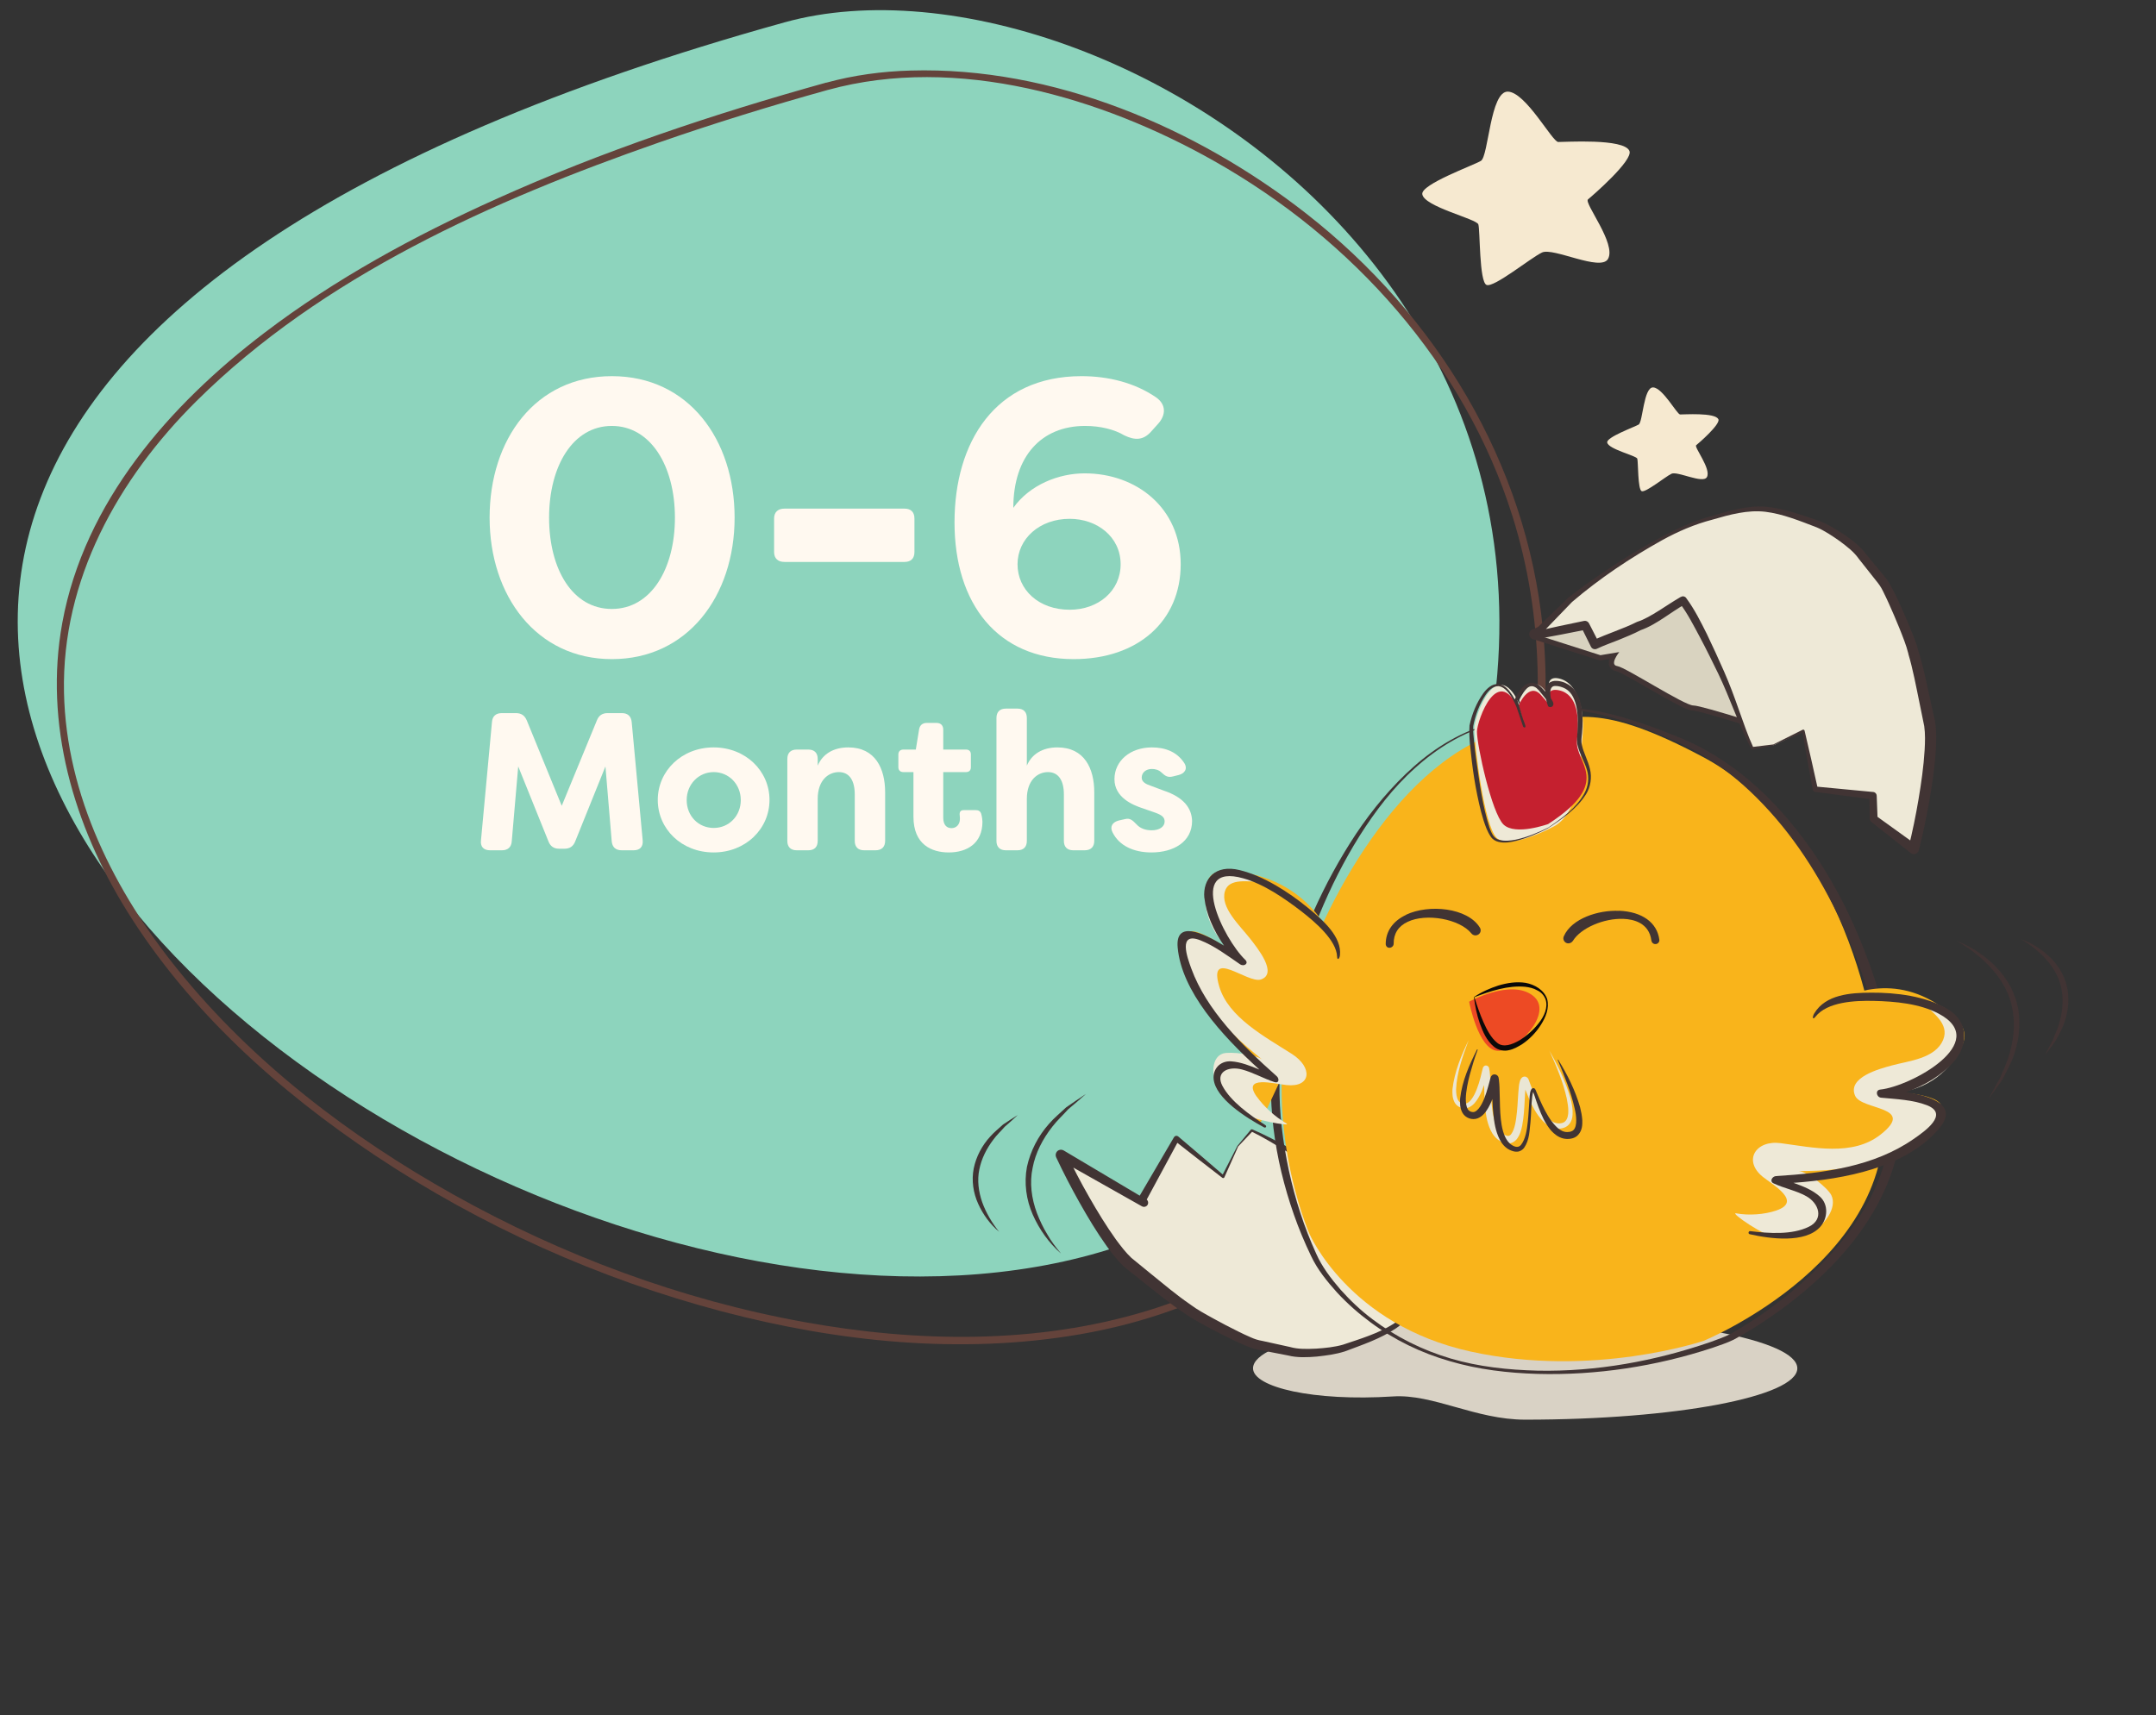
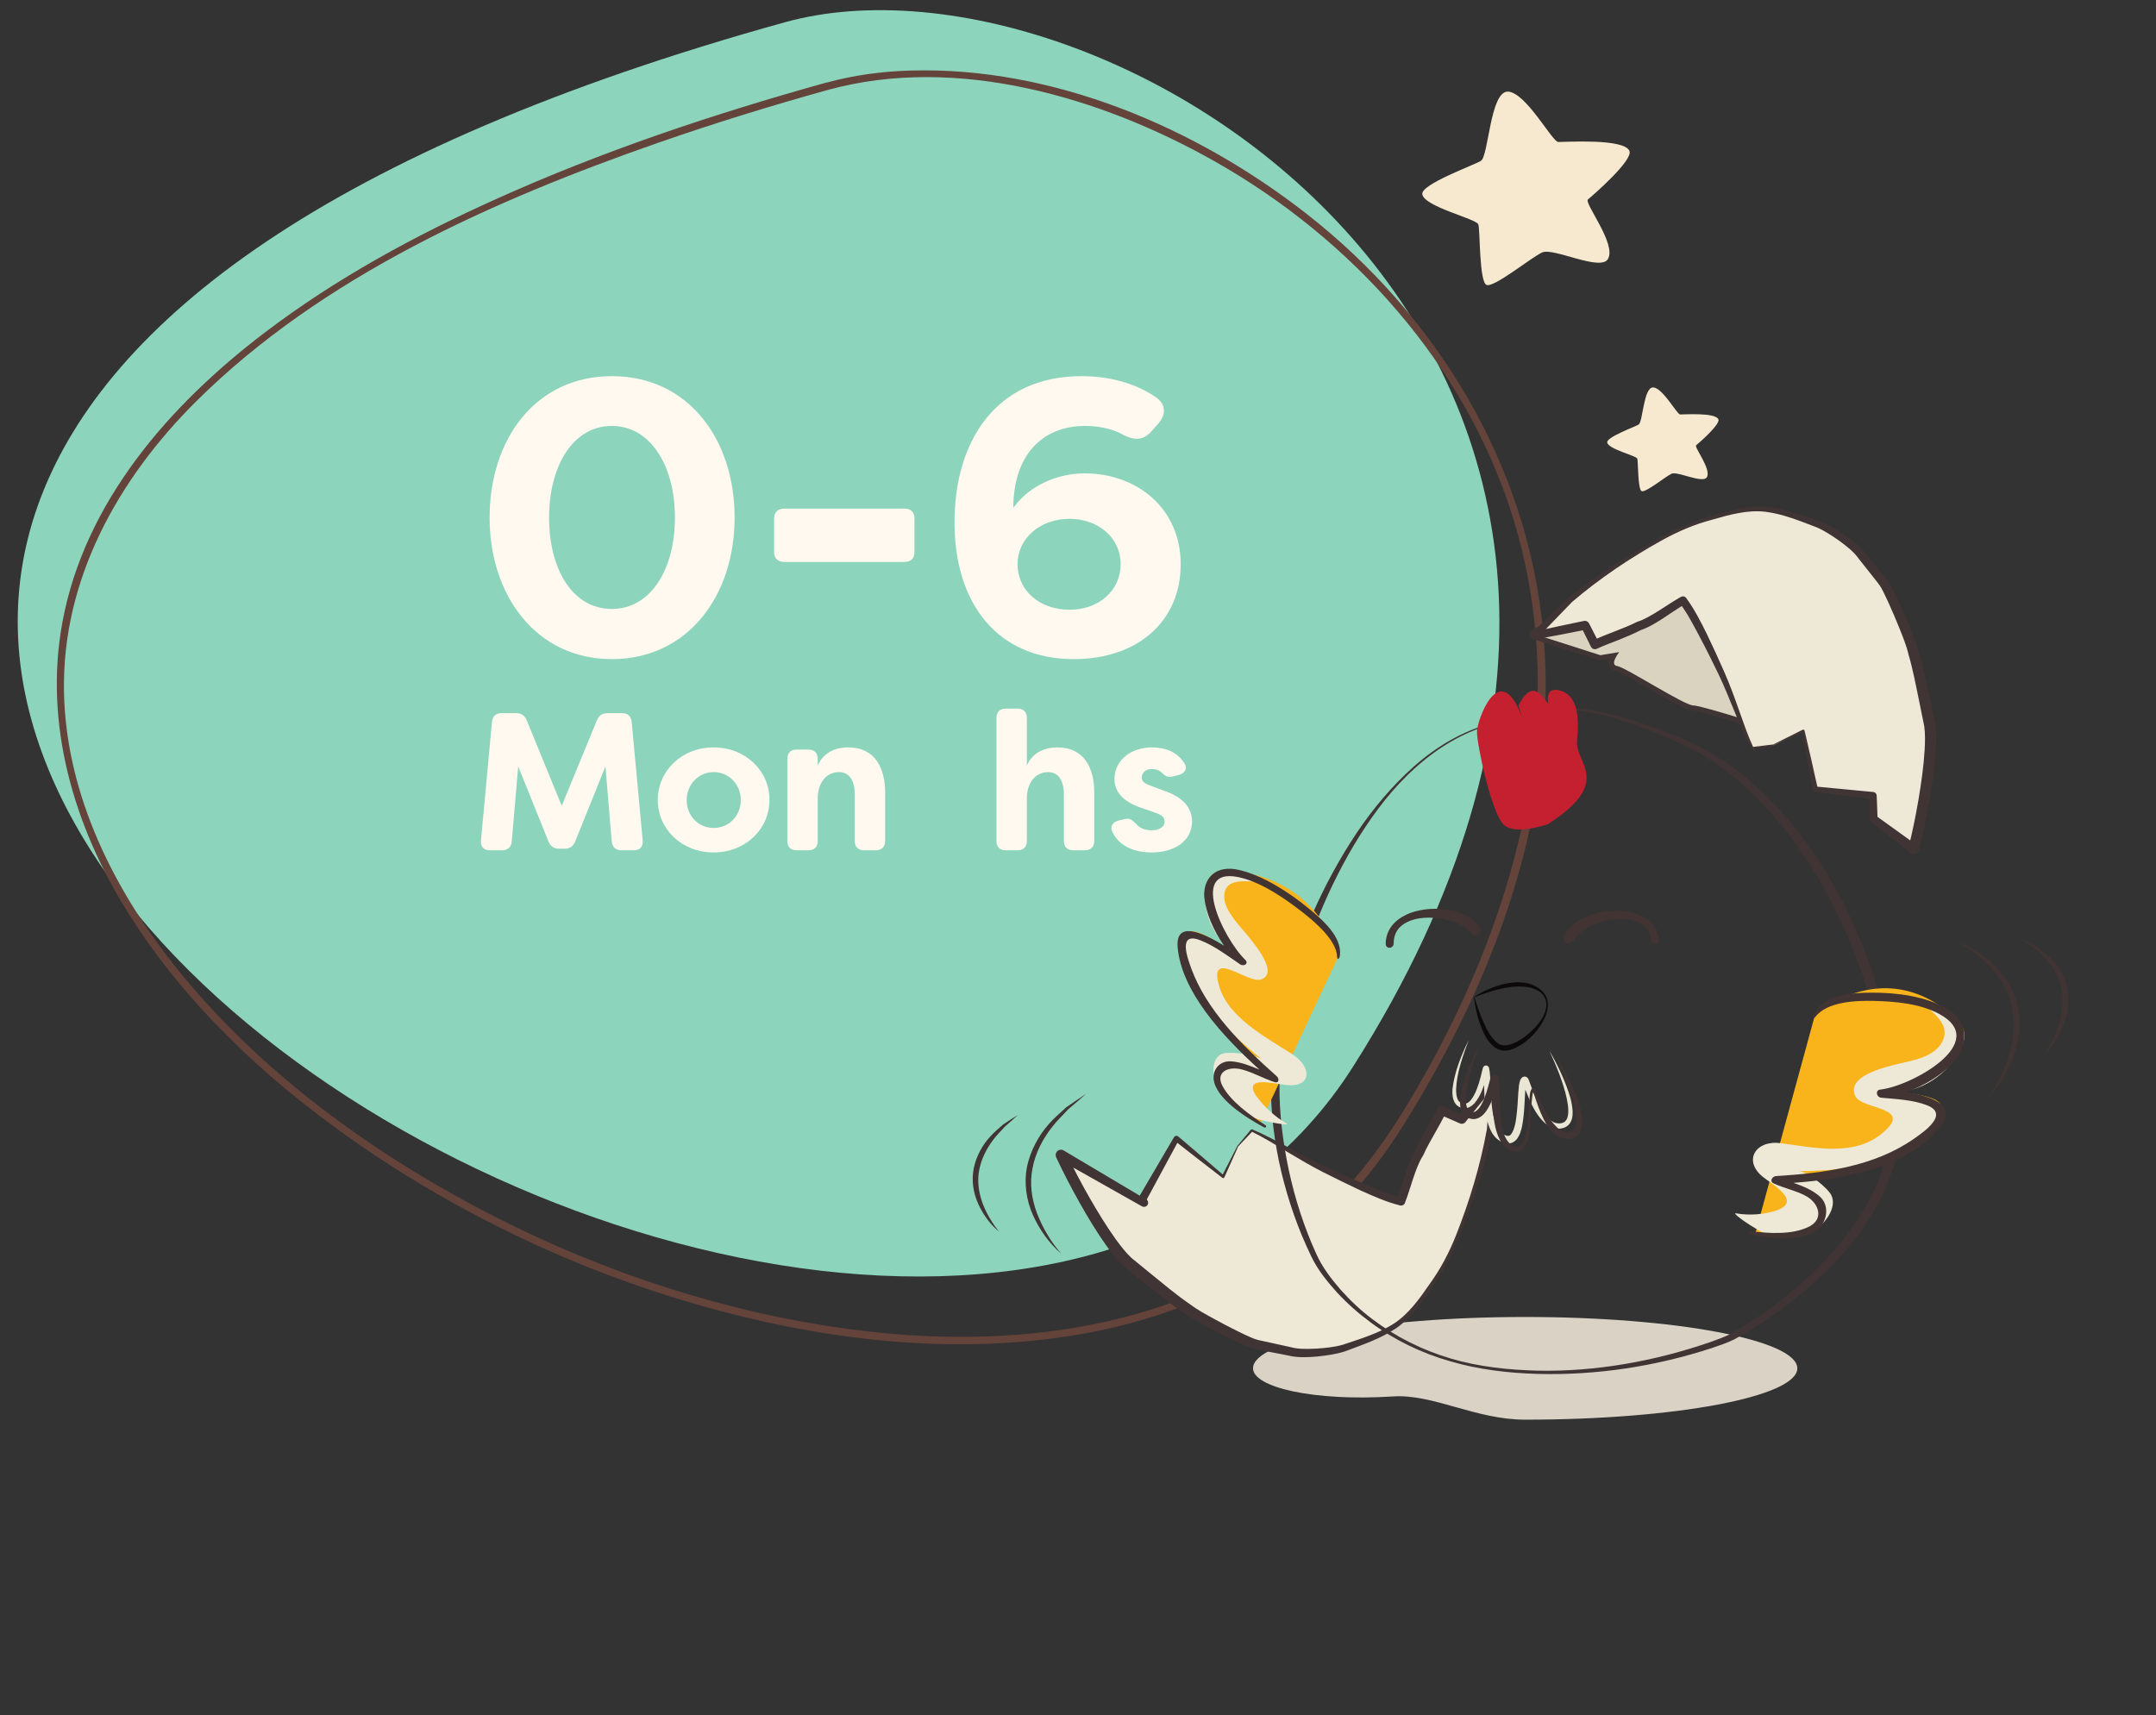
<svg xmlns="http://www.w3.org/2000/svg" id="Layer_26" data-name="Layer 26" viewBox="0 0 220 175.03">
  <rect x="0" y="0" width="220" height="175.03" fill="#333333" stroke="none" />
  <defs>
    <style> .months_0-6-1 { fill: #d9d2c5; } .months_0-6-1, .months_0-6-2, .months_0-6-3, .months_0-6-4 { fill-rule: evenodd; } .months_0-6-1, .months_0-6-2, .months_0-6-3, .months_0-6-5, .months_0-6-6, .months_0-6-7, .months_0-6-8, .months_0-6-9, .months_0-6-10, .months_0-6-11, .months_0-6-12, .months_0-6-13, .months_0-6-14, .months_0-6-15, .months_0-6-16 { stroke-width: 0px; } .months_0-6-2 { fill: #d9d3c0; } .months_0-6-3, .months_0-6-16 { fill: #eee9d7; } .months_0-6-4 { fill: none; stroke: #413434; stroke-linecap: round; stroke-linejoin: round; stroke-width: 1.06px; } .months_0-6-5 { fill: #f6e9d0; } .months_0-6-6 { fill: #f9b41b; } .months_0-6-7 { fill: #64433b; } .months_0-6-8 { fill: #413433; } .months_0-6-9 { fill: #413434; } .months_0-6-10 { fill: #0b0909; } .months_0-6-11 { fill: #c5202f; } .months_0-6-12 { fill: #8dd4bd; } .months_0-6-13 { fill: #ed4a24; } .months_0-6-14 { fill: #fff9f0; } .months_0-6-15 { fill: #eae6d4; } </style>
  </defs>
  <g>
    <path class="months_0-6-12" d="M80.06,2.28c-186.28,51.7,12.58,178.18,58.02,106.56C183.54,37.23,113.75-7.08,80.06,2.28Z" />
    <path class="months_0-6-7" d="M84.31,8.43c-11.49,3.2-22.84,6.99-33.72,11.9-8.29,3.73-16.36,8.12-23.61,13.64-9.69,7.37-18.36,17.26-20.62,29.58-1.89,10.33,1.16,20.71,6.63,29.48,6.31,10.13,15.46,18.35,25.33,24.92,10.79,7.18,22.85,12.6,35.38,15.9,11.82,3.11,24.37,4.42,36.48,2.33,11.05-1.9,21.53-6.96,28.87-15.6,2.52-2.97,4.56-6.28,6.5-9.65,3.08-5.35,5.75-10.95,7.81-16.77,3.4-9.6,5.08-19.87,4.07-30.04-1.68-16.87-10.86-31.94-24.11-42.3-11.28-8.82-25.88-15.04-40.4-14.62-2.9.08-5.81.47-8.61,1.24-.47.13-.27.86.2.73,13.16-3.61,27.9.77,39.41,7.28,14.05,7.94,25.54,20.69,30.41,36.22,6.42,20.48.14,41.98-10.58,59.82-3.25,5.42-7.08,10.27-12.18,14.07-4.37,3.26-9.34,5.64-14.55,7.23-11.29,3.43-23.48,3.22-35,1.13-12.53-2.27-24.68-6.8-35.78-13.02-10.53-5.9-20.39-13.42-28.02-22.84-6.51-8.04-11.47-17.86-11.69-28.39-.24-11.5,5.52-21.8,13.51-29.73,12.85-12.75,30.3-20.5,47.15-26.38,5.71-1.99,11.49-3.77,17.31-5.39.47-.13.27-.87-.2-.73Z" />
  </g>
  <g>
    <path class="months_0-6-5" d="M166.27,15.41c.39.96-3.79,4.58-4.23,4.94s2.93,4.53,2.04,6.08c-.76,1.31-5.58-1.2-6.73-.66s-4.9,3.61-5.66,3.31c-.76-.3-.65-5.61-.84-6.18s-5.57-1.81-5.72-3.09c-.12-1.01,5.19-2.92,5.98-3.39s.94-7.13,2.76-7.07c1.83.07,4.52,5.12,5.13,5.14s6.74-.4,7.27.92Z" />
    <path class="months_0-6-5" d="M175.35,42.79c.21.52-2.03,2.46-2.27,2.65s1.57,2.43,1.09,3.26c-.41.7-3-.64-3.61-.35s-2.63,1.94-3.04,1.78-.35-3.01-.45-3.32-2.99-.97-3.07-1.66c-.06-.54,2.78-1.57,3.21-1.82s.5-3.83,1.48-3.79c.98.04,2.43,2.75,2.75,2.76s3.61-.22,3.9.49Z" />
  </g>
  <g>
    <g>
      <path class="months_0-6-14" d="M49.96,52.83c0-8,4.68-14.44,12.48-14.44s12.52,6.44,12.52,14.44-4.8,14.44-12.52,14.44-12.48-6.48-12.48-14.44ZM68.87,52.83c0-5.28-2.48-9.36-6.44-9.36s-6.4,4.08-6.4,9.36,2.4,9.32,6.4,9.32,6.44-4.08,6.44-9.32Z" />
      <path class="months_0-6-14" d="M78.99,56.35v-3.44c0-.64.4-1,1.04-1h12.28c.64,0,1,.36,1,1v3.44c0,.64-.36,1-1,1h-12.28c-.64,0-1.04-.36-1.04-1Z" />
      <path class="months_0-6-14" d="M97.4,53.31c0-8.16,4.12-14.92,12.96-14.92,2.76,0,5.44.68,7.6,2.16,1.04.72,1.04,1.8.2,2.72l-.72.8c-.8.88-1.64.88-2.72.36-1-.6-2.44-.96-4-.96-4.44,0-7.32,3.08-7.32,8.36,1.68-2.36,4.64-3.52,7.28-3.52,5.28,0,9.8,3.52,9.8,9.28s-4.32,9.68-10.92,9.68c-7.72,0-12.16-5.6-12.16-13.96ZM114.35,57.59c0-2.8-2.4-4.64-5.2-4.64-3.08,0-5.32,2.04-5.32,4.64s2.16,4.64,5.32,4.64c2.92,0,5.2-1.92,5.2-4.64Z" />
    </g>
    <g>
      <path class="months_0-6-14" d="M49.08,85.76l1.12-12.06c.04-.6.4-.92,1-.92h1.44c.56,0,.9.24,1.12.76l3.56,8.7,3.58-8.7c.2-.52.56-.76,1.1-.76h1.46c.6,0,.94.32,1,.92l1.12,12.06c.06.66-.28,1.02-.92,1.02h-1.22c-.62,0-.96-.32-1.02-.92l-.64-7.64-3.08,7.64c-.2.52-.56.76-1.1.76h-.54c-.54,0-.9-.24-1.1-.76l-3.08-7.64-.66,7.64c-.04.6-.4.92-1,.92h-1.22c-.64,0-1-.36-.92-1.02Z" />
      <path class="months_0-6-14" d="M67.12,81.64c0-2.96,2.44-5.36,5.7-5.36s5.7,2.4,5.7,5.36-2.44,5.36-5.7,5.36-5.7-2.38-5.7-5.36ZM75.59,81.66c0-1.62-1.22-2.86-2.76-2.86s-2.76,1.24-2.76,2.86,1.2,2.84,2.76,2.84,2.76-1.24,2.76-2.84Z" />
      <path class="months_0-6-14" d="M80.34,85.82v-8.36c0-.62.34-.96.96-.96h1.18c.62,0,.96.34.96.96v.68c.5-1.18,1.6-1.86,3.12-1.86,2.76,0,3.76,2.16,3.76,4.58v4.96c0,.62-.36.96-.98.96h-1.16c-.62,0-.96-.34-.96-.96v-4.74c0-1.44-.56-2.28-1.62-2.28s-2.16.82-2.16,2.74v4.28c0,.62-.34.96-.96.96h-1.18c-.62,0-.96-.34-.96-.96Z" />
-       <path class="months_0-6-14" d="M93.21,83.36v-4.56h-1.02c-.32,0-.52-.18-.52-.5v-1.3c0-.32.2-.5.52-.5h1.26l.34-2.08c.08-.42.36-.64.78-.64h.98c.46,0,.7.26.7.7v2.02h2.32c.32,0,.5.18.5.5v1.3c0,.32-.18.5-.5.5h-2.32v4.66c0,.76.38,1.06.84,1.06.52,0,.86-.4.86-.94,0-.1,0-.22-.02-.36-.04-.36.08-.54.42-.54h1.22c.26,0,.48.1.56.4.08.3.12.62.12.78,0,2.22-1.58,3.14-3.44,3.14-1.74,0-3.6-.8-3.6-3.64Z" />
      <path class="months_0-6-14" d="M101.68,85.82v-12.54c0-.62.34-.96.96-.96h1.18c.62,0,.96.34.96.96v4.86c.5-1.18,1.6-1.86,3.12-1.86,2.76,0,3.76,2.16,3.76,4.58v4.96c0,.62-.36.96-.98.96h-1.16c-.62,0-.96-.34-.96-.96v-4.74c0-1.44-.56-2.28-1.62-2.28s-2.16.82-2.16,2.74v4.28c0,.62-.34.96-.96.96h-1.18c-.62,0-.96-.34-.96-.96Z" />
      <path class="months_0-6-14" d="M113.52,84.94c-.3-.6.02-1.04.64-1.2l.62-.14c.54-.14.78.12,1.2.54.36.4.9.6,1.54.6.78,0,1.32-.36,1.32-.9,0-.44-.3-.66-.96-.9l-1.26-.44c-1.06-.34-2.9-1.12-2.9-2.98s1.6-3.24,3.82-3.24c1.32,0,2.52.42,3.28,1.56.4.58.1,1.1-.56,1.26l-.56.14c-.52.14-.8-.04-1.16-.38-.28-.28-.64-.38-1-.38-.64,0-1.04.4-1.04.88,0,.44.4.66.94.84l1.28.48c2.12.7,2.88,1.84,2.92,3.1,0,2.16-1.92,3.22-4.14,3.22-1.82,0-3.3-.68-3.98-2.06Z" />
    </g>
  </g>
  <path class="months_0-6-1" d="M183.4,139.65c0-2.89-12.43-5.24-27.77-5.24s-27.77,2.35-27.77,5.24c0,1.93,6.16,3.39,14.28,2.87,4.11-.27,8.41,2.37,13.49,2.37,15.34,0,27.77-2.35,27.77-5.24Z" />
  <g>
    <g>
      <g>
        <path class="months_0-6-3" d="M126.29,117.01l1.45-1.63c2.04.91,4.74,2.68,7.27,3.93,1.77.85,6.08,2.95,7.95,3.34.6-1.57,1.04-3.65,1.86-4.93.56-1.33,1.79-3.25,2.3-4.35l2.04.91,3.37-4.13-.52,5.21-.14.69c-.87,4.17-3.16,11.18-5.17,14.15-3.25,4.88-3.92,5.47-9.63,7.42-.9.3-3.76.67-5.1.39l-3.74-.78c-1.07-.22-6.35-3.01-7.05-3.64-1.24-.74-5.26-4.23-5.52-4.29l-6.6-9.83-.78-1.61,8.46,4.9-.22-.29,3.53-6.27,4.77,3.89,1.48-3.08Z" />
        <path class="months_0-6-9" d="M126.24,116.98l1.4-1.69s.09-.05.14-.03h0c2.61,1.13,5,2.66,7.53,3.84,1.28.59,2.56,1.17,3.85,1.72,1.28.53,2.6,1.11,3.88,1.41l-.49.27c.3-.8.53-1.64.8-2.49.28-.85.56-1.71,1.07-2.54l-.04.07c.33-.8.74-1.52,1.13-2.25.4-.72.83-1.43,1.17-2.13h0c.11-.24.38-.34.61-.23l2.04.92-.54.13c1.13-1.38,2.26-2.74,3.42-4.09h.01c.14-.18.39-.2.56-.06.1.09.15.22.14.35l-.62,5.2h0s0,.03,0,.03c-.4,1.85-.93,3.68-1.5,5.48-.57,1.81-1.2,3.59-1.93,5.34-.71,1.75-1.56,3.49-2.66,5.02-1.06,1.55-2.13,3.19-3.75,4.31-1.62,1.09-3.45,1.69-5.22,2.36-.97.31-1.9.42-2.87.53-.94.08-1.98.13-2.93-.11l-2.78-.54c-.43-.07-1.02-.22-1.44-.42-.45-.18-.88-.38-1.32-.59-.86-.41-1.71-.84-2.55-1.29l-1.25-.69c-.42-.25-.81-.45-1.28-.82l.08.06c-1.53-1-2.82-2.09-4.19-3.16l-1.01-.81-.48-.38c-.18-.15-.4-.3-.56-.46-.68-.64-1.21-1.35-1.73-2.06-1.02-1.43-1.92-2.93-2.77-4.44-.85-1.51-1.66-3.07-2.39-4.63h0c-.12-.28,0-.6.26-.72.17-.08.35-.06.5.02l8.41,5-.55.62-.22-.29h0c-.1-.15-.1-.32-.02-.46l3.64-6.21h0c.08-.15.26-.19.4-.11l.04.03c1.57,1.32,3.12,2.66,4.68,4l-.23.05,1.56-3.04ZM126.33,117.04l-1.39,3.11c-.03.07-.12.11-.19.07l-.03-.02h0c-1.63-1.26-3.25-2.51-4.86-3.78l.44-.08-3.42,6.33-.03-.46.22.28c.14.18.11.45-.07.59-.14.11-.32.12-.47.04h0s-8.52-4.81-8.52-4.81l.75-.7c.74,1.56,1.52,3.06,2.38,4.56.85,1.49,1.74,2.95,2.72,4.32.5.67,1.01,1.35,1.59,1.89l1.97,1.61c1.32,1.07,2.68,2.22,4.02,3.13l.03.02.05.04c.62.47,1.52.96,2.32,1.4.82.45,1.65.89,2.49,1.3.42.21.84.41,1.26.59.44.2.76.3,1.26.39l2.77.61c.88.25,1.76.21,2.7.17.91-.06,1.87-.16,2.71-.4,1.78-.6,3.6-1.14,5.15-2.12,1.55-.99,2.66-2.56,3.72-4.1,1.11-1.53,1.97-3.18,2.67-4.94,1.39-3.5,2.48-7.12,3.15-10.82v.03s.42-5.22.42-5.22l.7.29c-1.09,1.4-2.2,2.79-3.32,4.17-.13.16-.36.21-.54.13l-2.05-.9.62-.23c-.37.78-.78,1.49-1.18,2.2-.4.71-.81,1.42-1.12,2.13h0s-.02.05-.04.07c-.43.67-.72,1.49-1,2.31-.28.83-.52,1.68-.85,2.52v.02c-.08.19-.29.3-.49.25-1.45-.37-2.73-.95-4.03-1.53-1.28-.6-2.55-1.23-3.81-1.86-1.27-.65-2.49-1.37-3.69-2.09-1.21-.73-2.4-1.47-3.66-2.08l.15-.03-1.5,1.58Z" />
      </g>
      <g>
-         <path class="months_0-6-6" d="M155.2,74.12c-11.63,2.16-19.61,17.09-22.74,26.38-4.37,12.93,1.16,25.43,1.16,25.43,0,0,3.97,9.27,16.45,12.01,12.48,2.74,23.78-1.1,23.78-1.1,0,0,20.66-8.48,18.18-24.93-.96-14.47-7.65-29.02-18.25-34.65-10.6-5.63-13.09-4.15-18.58-3.13Z" />
        <path class="months_0-6-9" d="M152.13,73.96c-2.9.8-5.52,2.42-7.74,4.43-2.24,2-4.07,4.41-5.67,6.94-3.18,5.08-5.38,10.73-6.95,16.48-.78,2.88-1.18,5.83-1.21,8.8-.04,2.97.34,5.94.96,8.86.63,2.91,1.55,5.77,2.79,8.49.59,1.34,1.51,2.53,2.48,3.66.99,1.11,2.08,2.14,3.27,3.03,2.38,1.8,5.1,3.15,7.97,4,2.87.85,5.88,1.16,8.87,1.24,6,.12,11.99-.98,17.63-2.92.69-.26,1.44-.51,2.04-.82.65-.36,1.29-.75,1.91-1.15,1.26-.8,2.47-1.68,3.63-2.6,2.33-1.85,4.47-3.95,6.29-6.29,1.79-2.35,3.25-4.98,4-7.81.37-1.42.57-2.87.6-4.33,0-1.46-.19-2.92-.5-4.34v-.03s0-.02,0-.02c-.76-5.05-2.18-10-4.25-14.67-2.09-4.65-4.77-9.07-8.29-12.77-1.75-1.85-3.7-3.52-5.87-4.86-1.08-.68-2.22-1.25-3.4-1.75-1.18-.52-2.37-1-3.57-1.44-2.41-.87-4.91-1.61-7.48-1.63-2.58-.05-5.04.86-7.52,1.53ZM152.1,73.86c2.47-.69,4.93-1.64,7.55-1.62,2.6,0,5.14.68,7.59,1.48,1.23.41,2.44.86,3.63,1.35,1.2.47,2.4,1.02,3.52,1.68,2.26,1.3,4.32,2.94,6.16,4.79,3.66,3.72,6.52,8.18,8.63,12.92,2.12,4.75,3.58,9.79,4.37,14.93v-.04c.32,1.51.5,3.05.49,4.6-.04,1.55-.27,3.09-.67,4.58-.82,2.99-2.36,5.71-4.23,8.12-1.89,2.41-4.13,4.5-6.53,6.35-1.2.92-2.45,1.79-3.74,2.59-.65.4-1.3.78-1.97,1.14-.74.36-1.43.57-2.16.83-5.75,1.89-11.81,2.82-17.85,2.66-3.02-.09-6.04-.44-8.95-1.3-2.91-.83-5.68-2.17-8.11-3.98-1.22-.9-2.36-1.91-3.4-3.03-1.01-1.13-1.99-2.32-2.65-3.73-1.32-2.73-2.32-5.61-3.03-8.56-1.4-5.89-1.53-12.2.21-18.05,1.63-5.83,4.08-11.44,7.42-16.48,1.68-2.51,3.63-4.85,5.89-6.86,2.26-2,4.91-3.6,7.84-4.38Z" />
        <path class="months_0-6-6" d="M185.2,103.59s.64-.69,1.87-1.32c2.24-1.16,7.16-3.1,12.34,1.52,4.54,4.05-7.13,7.6-7.13,7.6,0,0,5.76.09,5.84,1.61.29,5.45-16.94,7.47-16.33,7.71,7.69,2.99,3.69,5.75-2.69,5.23l6.1-22.35Z" />
        <path class="months_0-6-16" d="M181.27,123.54c-1.23.42-2.84.53-4.12.29-.7-.13,2.98,2.43,4.21,2.5,1.16.07,2.58-.09,3.61-.65,1.15-.64,2.54-2.39,1.9-3.7-.36-.74-2.51-2.47-3.36-2.46,1.29-.01,2.65-.04,3.93-.2,2.81-.35,5.18-.83,7.51-2.54.8-.59,3.36-2.47,2.98-3.61-.44-1.34-3.79-1.29-4.76-1.73,2.73.1,5.7-1.79,6.75-4.31.47-1.12.19-2.49-.58-3.45-.36-.45-.82-.79-1.35-1.01-.32-.14-1.59-.15-1.75-.32.91,1,2.73,2.11,2.04,3.77-.8,1.93-3.53,2.15-5.24,2.62-1.21.33-4.58,1.21-3.74,3.1.66,1.49,6.29,1.04,2.6,3.95-2.86,2.26-6.94,1.31-10.2.88-2.54-.34-3.87,1.77-1.83,3.43,1,.81,4.09,2.52,1.39,3.44Z" />
        <path class="months_0-6-8" d="M199.35,108.37c-1.17,1.33-2.98,2.45-4.86,3.09,2.58.41,5.45,1.33,3.33,3.78-3.4,3.92-9.49,5.09-14.81,5.48.97.35,1.92.71,2.69,1.4.91.82.8,2.23.05,3.08-1.53,1.73-5.17,1.23-7.21.76-.19-.04-.13-.34.06-.31,1.9.23,4.25.4,5.98-.45,1.57-.77,1.03-2.4-.27-3.12-1.04-.58-2.27-.8-3.34-1.31-.44-.21-.12-.72.26-.74,4.94-.3,9.99-.98,14.03-3.78,1.13-.78,3.67-2.55,1.37-3.45-1.45-.56-3.14-.62-4.68-.77-.49-.05-.62-.78-.08-.83,3.14-.33,11.38-4.85,5.97-7.74-1.94-1.04-4.48-1.26-6.66-1.31-1.87-.04-4.73.08-5.94,1.63-.28.36-.34.02-.1-.37,1.16-1.91,3.67-2.09,5.77-2.1,2.57-.02,5.57.35,7.79,1.65,2.23,1.3,2.15,3.72.64,5.43Z" />
-         <path class="months_0-6-16" d="M158.31,84.47s-4.29,2.3-5.59,1.04c-1.3-1.26-2.28-9.64-2.28-11.19,0-1.15,2.37-7.97,4.8-2.01.98,2.4.59,1.75.59,1.75l-.81-2.6s1.12-2.66,2.46-1.19c1.63,1.79,1.02,1.62,1.02,1.62,0,0-1.42-3.1.6-2.64,2.02.46,2.65,3.53,2.37,6.02-.28,2.49-.07,7.84-3.16,9.2Z" />
        <path class="months_0-6-11" d="M158.01,84.09s-3.38,1.23-4.59.06c-1.2-1.17-2.71-8.04-2.71-9.48,0-1.07,2.19-7.39,4.45-1.87.91,2.22.55,1.63.55,1.63l-.76-2.41s1.04-2.47,2.28-1.1c1.51,1.66.94,1.5.94,1.5,0,0-.92-2.39.95-1.96,1.87.43,2.06,2.78,1.8,5.1-.26,2.31,3.79,4.19-2.93,8.53Z" />
-         <path class="months_0-6-9" d="M158,84.51c-1.05.55-2.14,1.02-3.3,1.31-.57.14-1.18.25-1.8.1-.3-.07-.61-.26-.78-.53-.18-.26-.31-.53-.43-.81-.45-1.12-.71-2.28-.95-3.44-.24-1.16-.42-2.33-.56-3.51-.12-1.19-.31-2.33-.23-3.58.25-1.19.71-2.31,1.41-3.3.35-.46.86-.99,1.56-.94.68.1,1.08.66,1.4,1.14.32.51.55,1.06.77,1.61l.32.83.16.42.07.22c0,.06.05.02,0,.19-.16.07-.14-.02-.16,0l-.03-.03-.04-.05s0-.01,0-.01h0s-.87-2.59-.87-2.59c-.01-.03,0-.07,0-.1.19-.44.42-.84.74-1.21.16-.18.35-.35.6-.46.24-.11.55-.13.81-.03.26.1.46.28.63.45l.47.51c.15.18.3.36.44.55.07.1.14.2.2.32.03.06.06.13.08.25,0,.06,0,.2-.13.29-.13.08-.2.06-.28.04-.07-.01-.13-.06-.15-.13h0c-.16-.45-.27-.88-.27-1.37,0-.24.04-.51.21-.76.17-.25.48-.38.74-.4,1-.05,1.93.55,2.34,1.41.42.84.51,1.75.52,2.63,0,.44-.02.88-.06,1.31-.05.45-.11.82-.01,1.21.17.79.62,1.56.82,2.43.22.87.06,1.84-.4,2.58-.95,1.5-2.41,2.5-3.84,3.44ZM157.98,84.47c1.4-.96,2.87-2,3.69-3.5.41-.74.5-1.61.26-2.4-.23-.8-.7-1.53-.93-2.42-.13-.44-.07-.95-.04-1.35.02-.42.05-.85.04-1.27-.02-.83-.12-1.69-.48-2.39-.18-.35-.43-.65-.76-.84-.32-.18-.73-.3-1.07-.29-.34,0-.48.25-.5.64-.01.38.09.8.21,1.17l-.16-.14s-.03-.02-.12.02c-.08.06-.08.13-.08.14,0,0,0-.04-.03-.08-.04-.08-.1-.17-.16-.26-.12-.18-.26-.35-.4-.53-.29-.34-.56-.75-.89-.88-.33-.16-.72.04-1.01.35-.29.31-.54.7-.72,1.09v-.1s.77,2.62.77,2.62v-.02s.02.04.02.04h0s.03-.03-.11.02c-.04.1-.01-.01-.03-.02l-.06-.21-.14-.42-.33-.82c-.23-.54-.46-1.08-.77-1.57-.31-.47-.73-.96-1.26-1.02-.54-.03-.99.41-1.31.87-.64.94-1.07,2.08-1.28,3.2-.05.52.05,1.14.1,1.72.06.58.13,1.17.21,1.75.34,2.32.63,4.68,1.35,6.9.2.54.43,1.11.99,1.24.54.16,1.14.09,1.71-.02,1.15-.25,2.25-.71,3.3-1.23Z" />
        <path class="months_0-6-15" d="M158.1,107.23c.87,1.52,1.64,3.1,2.14,4.81.12.43.2.87.23,1.33.01.45,0,.97-.38,1.4-.18.21-.45.33-.69.38-.24.06-.51.06-.76,0-.51-.11-.91-.42-1.23-.76-.65-.69-1.06-1.5-1.41-2.32-.18-.41-.33-.82-.49-1.23l-.12-.29s-.05-.1-.03-.07c-.04-.03.12.13.19.1.03,0,.07,0,.1,0,.07-.03.09-.05.1-.07.01-.03-.03.08-.04.16-.02.09-.03.19-.04.29-.08.84-.09,1.72-.17,2.61-.04.44-.09.89-.18,1.34-.1.45-.21.92-.56,1.37-.18.22-.5.42-.83.42-.33,0-.58-.11-.81-.22-.47-.25-.81-.69-1.01-1.12-.42-.88-.52-1.79-.59-2.68-.07-.89-.06-1.77-.11-2.63-.01-.21-.03-.43-.05-.63l-.02-.15v-.07s-.02-.04-.02-.04c0-.05,0,.1.12.19.14.09.26.04.28.04.09,0,.2-.18.18-.16l-.08.26c-.12.42-.24.85-.39,1.27-.15.42-.32.84-.55,1.24-.24.39-.51.81-1.02,1.03-.53.21-1.14-.02-1.41-.48-.26-.46-.26-.94-.24-1.39.21-1.79.89-3.43,1.65-5-.6,1.63-1.21,3.31-1.28,5.01,0,.41.04.85.23,1.15.18.29.59.41.88.27.31-.14.55-.49.74-.85.19-.37.34-.76.47-1.17.13-.41.23-.82.33-1.25.03-.12.04-.19.1-.37-.02.01.1-.18.2-.19.02-.01.15-.05.29.05.13.1.14.25.13.21v.04s.02.09.02.09l.03.17c.03.23.05.45.06.67.06.89.06,1.75.14,2.61.08.85.2,1.71.55,2.41.17.35.41.63.72.79.36.18.54.18.72-.04.4-.52.51-1.46.6-2.29.09-.86.1-1.72.2-2.62.01-.11.03-.23.06-.35.04-.13.04-.24.18-.45.04-.05.11-.12.23-.16.06-.02.12-.02.18-.01.09-.01.28.16.26.16.08.11.09.15.11.22l.12.32c.15.41.3.82.46,1.21.33.78.7,1.57,1.23,2.18.26.3.58.55.93.64.34.09.78.04.98-.19.23-.23.31-.66.3-1.06,0-.41-.08-.84-.16-1.26-.37-1.68-1.06-3.3-1.78-4.89Z" />
        <path class="months_0-6-9" d="M159.02,108.19c.92,1.49,1.71,3.07,2.21,4.8.11.44.2.88.23,1.35.01.46,0,1.01-.41,1.47-.19.23-.49.36-.75.4-.26.05-.54.04-.79-.02-.52-.13-.92-.46-1.24-.81-.61-.72-.97-1.56-1.28-2.38-.16-.41-.29-.83-.43-1.25l-.11-.3s-.04-.1-.05-.12c.11.06.09,0,.09.03-.08.11-.11.36-.14.56-.11.85-.1,1.74-.18,2.61-.11.87-.08,1.78-.65,2.62-.15.2-.42.38-.71.39-.29.02-.53-.08-.76-.18-.46-.22-.8-.63-1.01-1.05-.44-.85-.57-1.76-.66-2.65-.09-.89-.1-1.77-.16-2.62l-.06-.63-.02-.15v-.07s-.02-.04-.02-.04c0-.06,0,.13.16.24.17.12.33.05.36.05.12,0,.26-.23.23-.2l-.07.25c-.11.42-.22.86-.37,1.29-.15.43-.32.85-.55,1.26-.24.4-.52.85-1.08,1.09-.59.23-1.26-.03-1.56-.54-.28-.5-.27-1-.25-1.46.21-1.83.94-3.44,1.72-5.01,0-.02.03-.03.05-.02.02,0,.02.03.02.05-.31.82-.56,1.65-.79,2.49-.22.83-.4,1.69-.42,2.51,0,.4.05.82.22,1.08.16.24.51.33.73.22.53-.28.9-1.17,1.15-1.94.13-.4.24-.81.35-1.23.03-.12.04-.18.11-.38-.02.02.12-.22.25-.23.03-.01.19-.06.37.06.17.12.17.31.17.26v.04s.02.09.02.09l.02.17c.03.23.04.46.05.68.04.89.03,1.76.08,2.61.06.85.16,1.71.49,2.44.17.36.4.67.72.86.34.21.66.25.9-.03.47-.59.61-1.54.7-2.37.09-.86.12-1.73.19-2.62.04-.23.02-.43.18-.7.05-.05.18-.2.36-.03.05.07.07.12.09.17l.13.31c.17.4.34.8.53,1.19.37.77.8,1.54,1.36,2.12.27.29.59.52.93.59.32.07.73,0,.9-.19.2-.2.28-.6.27-1,0-.4-.07-.82-.17-1.23-.37-1.66-1.04-3.29-1.71-4.9,0-.02,0-.04.02-.05.02,0,.04,0,.05.01Z" />
-         <path class="months_0-6-13" d="M149.92,102.23s4.26-2.36,6.5-.61c2.24,1.74-1.7,5.78-3.65,5.62-1.94-.16-2.86-5.01-2.86-5.01Z" />
        <path class="months_0-6-10" d="M150.4,101.76c.79-.53,1.61-.89,2.5-1.18.88-.26,1.83-.42,2.78-.27.92.17,1.87.72,2.19,1.64.25.95-.15,1.88-.64,2.65-.5.79-1.16,1.47-1.94,1.99-.41.24-.82.49-1.32.59-.49.13-1.09,0-1.49-.32-.8-.65-1.16-1.55-1.48-2.41-.3-.88-.49-1.76-.6-2.7ZM150.45,101.78c.26.84.56,1.72.92,2.53.36.81.79,1.63,1.42,2.13.62.5,1.5.17,2.25-.26.74-.46,1.42-1.05,1.97-1.75.54-.68.98-1.59.7-2.44-.16-.4-.45-.74-.86-.92-.37-.22-.81-.31-1.23-.36-1.73-.16-3.51.43-5.17,1.06Z" />
        <path class="months_0-6-8" d="M143.47,93.36c2.34-1.11,6.28-.72,7.53,1.3.09.13.11.29.07.43-.04.14-.14.26-.28.32-.23.11-.49.05-.65-.15-1.19-1.47-4.6-2.09-6.5-1.18-.96.45-1.44,1.21-1.43,2.25,0,.3-.38.5-.63.35-.11-.07-.18-.2-.18-.33,0-1.29.73-2.35,2.08-2.98Z" />
        <path class="months_0-6-8" d="M165.22,92.95c2.34.1,3.87,1.2,4.1,2.95.02.12-.02.23-.1.32-.08.09-.2.14-.32.13-.2,0-.36-.15-.39-.35-.23-1.84-1.87-2.18-2.83-2.22-2.01-.09-4.38.94-5.17,2.23-.11.17-.29.27-.48.27-.18,0-.34-.1-.43-.25-.09-.14-.1-.32-.02-.49.8-1.8,3.51-2.68,5.65-2.58Z" />
        <g>
          <path class="months_0-6-6" d="M136.58,97.59s-.1-.8-.69-1.95c-1.07-2.08-3.78-6.29-10.42-6.75-5.82-.4,1.19,8.96,1.19,8.96,0,0-4.51-3.52-5.44-2.67-3.33,3.07,8.86,14.97,8.24,14.74-7.66-2.99-6.14,1.14-.9,4.79l8.02-17.12Z" />
          <path class="months_0-6-16" d="M128.25,111.93c.71,1.01,1.9,2.08,3.02,2.73.62.36-3.69-.4-4.68-1.12-.93-.68-1.95-1.65-2.42-2.63-.53-1.09-.6-3,.63-3.39.7-.22,3.35.08,4,.62-.99-.81-2.03-1.67-2.93-2.56-1.98-1.96-3.54-3.71-4.37-6.18-.28-.85-1.19-3.56-.25-4,1.11-.52,3.67,1.58,4.67,1.92-2.17-1.63-3.39-4.61-2.77-6.76.28-.96,1.28-1.6,2.41-1.7.54-.04,1.09.04,1.63.23.33.12,1.32.9,1.53.9-1.28.03-3.32-.44-3.73.98-.48,1.65,1.51,3.47,2.57,4.82.74.95,2.86,3.56,1.12,4.17-1.36.48-5.46-3.29-4.26.74.93,3.12,4.62,5.09,7.4,6.86,2.16,1.38,1.99,3.45-.54,3.18-1.24-.13-4.6-1.03-3.04,1.19Z" />
          <path class="months_0-6-8" d="M122.9,91.65c.15,1.52.91,3.31,2,4.86-2.23-1.36-4.98-2.59-4.73.19.4,4.45,4.44,8.93,8.34,12.46-.95-.39-1.89-.77-2.88-.84-1.17-.07-1.89.83-1.79,1.81.2,1.98,3.3,3.94,5.15,4.93.17.09.3-.12.13-.23-1.61-1.04-3.51-2.4-4.37-3.98-.77-1.43.57-2.07,1.98-1.7,1.13.3,2.21.93,3.33,1.29.46.15.5-.35.22-.6-3.65-3.24-7.17-6.78-8.71-10.97-.43-1.17-1.39-3.8.9-2.91,1.44.56,2.79,1.58,4.06,2.45.41.28.92-.08.54-.45-2.24-2.14-6.04-9.96-.21-8.32,2.09.58,4.19,2.03,5.91,3.35,1.47,1.14,3.62,2.99,3.67,4.66.01.39.25.22.29-.16.19-1.86-1.65-3.52-3.27-4.84-1.97-1.61-4.51-3.25-6.97-3.85-2.47-.61-3.78.89-3.6,2.84Z" />
        </g>
      </g>
      <g>
        <path class="months_0-6-4" d="M156.58,64.72l6.73,2.15,1.92-.32s-1.05,1.31-.2,1.43,6.83,4.02,7.76,4.02c.93,0,9.14,2.68,9.14,2.68v-11.03s-14.69-3.29-14.69-3.29l-10.67,4.36Z" />
        <path class="months_0-6-2" d="M156.58,64.72l6.73,2.15,1.92-.32s-1.05,1.31-.2,1.43,6.83,4.02,7.76,4.02c.93,0,9.14,2.68,9.14,2.68v-11.03s-14.69-3.29-14.69-3.29l-10.67,4.36Z" />
        <g>
          <path class="months_0-6-3" d="M180.95,76.04l-2.13.34c-.99-1.97-1.95-5.01-3.1-7.55-.82-1.76-2.8-6.06-3.99-7.53-1.44.82-3.08,2.14-4.51,2.61-1.26.67-3.4,1.37-4.48,1.89l-.99-1.97-5.16,1.05,3.66-3.65.55-.44c3.27-2.65,9.41-6.57,12.81-7.59,5.54-1.7,6.42-1.73,12.01.35.87.34,3.3,1.84,4.14,2.89l2.38,2.94c.68.84,2.97,6.27,3.12,7.2.49,1.34,1.37,6.53,1.54,6.74l-1.1,11.65-.41,1.72-4.08-3.08-.07-2.36-5.9-.66-1.21-5.96-3.05,1.43Z" />
          <path class="months_0-6-9" d="M180.96,76.09l-2.13.41c-.05.01-.11-.02-.13-.06h0c-1.29-2.5-2.16-5.16-3.35-7.65-.61-1.25-1.22-2.5-1.87-3.72-.65-1.21-1.29-2.48-2.08-3.51l.54.1c-.73.42-1.44.92-2.17,1.4-.74.48-1.5.96-2.4,1.27l.07-.03c-.76.4-1.52.7-2.27,1.01-.75.3-1.53.57-2.22.9h0c-.23.11-.5.02-.61-.21l-.98-1.98.49.24c-1.72.35-3.45.68-5.17.99h-.02c-.21.04-.41-.1-.45-.31-.02-.13.02-.26.11-.35l3.72-3.59h0s.02-.02.02-.02c1.46-1.17,3.02-2.23,4.58-3.26,1.56-1.03,3.17-2,4.82-2.87,1.63-.89,3.37-1.69,5.18-2.18,1.78-.52,3.63-1.11,5.57-.95,1.92.18,3.69.87,5.46,1.46.94.37,1.72.87,2.52,1.39.77.52,1.59,1.14,2.17,1.92l1.78,2.16c.29.32.64.81.84,1.22.23.42.44.85.64,1.27.4.85.78,1.71,1.14,2.58l.53,1.31c.17.46.33.85.46,1.43l-.02-.1c.55,1.72.85,3.36,1.23,5.04l.27,1.25.07.31.07.28c.07.24.11.47.13.7.11.92.08,1.79.03,2.66-.11,1.74-.37,3.44-.66,5.13-.29,1.68-.65,3.38-1.07,5.03v.02c-.08.28-.36.45-.64.38-.07-.02-.14-.05-.19-.1l-4.01-3.17h-.01c-.1-.09-.15-.2-.16-.32l-.04-2.36.35.38-5.89-.77h0c-.12-.02-.22-.11-.24-.23-.37-1.99-.72-3.99-1.07-5.99l.2.1-3.1,1.35ZM180.93,75.99l3.01-1.51c.07-.04.16,0,.19.06v.03s.01,0,.01,0c.46,1.97.92,3.95,1.35,5.93l-.25-.23,5.91.56c.2.02.34.18.35.37h0s.09,2.37.09,2.37l-.17-.32,4.15,2.99-.83.3c.41-1.66.75-3.3,1.03-4.97.28-1.67.52-3.34.62-5.01.05-.83.07-1.67-.04-2.45l-.5-2.46c-.34-1.65-.66-3.37-1.12-4.91v-.04s-.02-.06-.02-.06c-.18-.75-.56-1.69-.89-2.52-.35-.86-.71-1.71-1.09-2.55-.19-.42-.39-.84-.59-1.24-.21-.43-.4-.7-.72-1.09l-1.74-2.2c-.52-.74-1.21-1.26-1.96-1.82-.74-.52-1.53-1.05-2.32-1.39-1.73-.66-3.47-1.38-5.27-1.6-1.81-.21-3.63.29-5.41.81-1.81.47-3.5,1.2-5.13,2.1-3.25,1.81-6.36,3.89-9.18,6.3l.02-.02-3.59,3.72-.35-.66c1.71-.39,3.43-.76,5.15-1.11.2-.04.4.06.5.24l1.01,1.97-.62-.21c1.52-.72,3.08-1.18,4.47-1.88h0s.04-.02.07-.03c.75-.24,1.48-.69,2.21-1.14.73-.46,1.45-.95,2.23-1.4h.02c.18-.11.4-.06.52.1.88,1.19,1.49,2.44,2.12,3.69.61,1.26,1.18,2.53,1.75,3.81.57,1.29,1.05,2.6,1.51,3.91.47,1.31.91,2.63,1.49,3.88l-.13-.07,2.14-.26Z" />
        </g>
      </g>
    </g>
    <g>
      <path class="months_0-6-9" d="M199.65,96.03c1.51.57,2.9,1.5,4.05,2.68,1.15,1.18,1.98,2.71,2.26,4.36.24,1.65.03,3.35-.56,4.88-.28.77-.71,1.47-1.06,2.21-.47.66-.93,1.34-1.41,1.98.37-.72.77-1.42,1.16-2.12.29-.74.66-1.46.88-2.22.48-1.51.67-3.1.41-4.63-.22-1.54-.99-2.97-2.02-4.16-.52-.59-1.09-1.15-1.72-1.64-.61-.51-1.29-.95-1.99-1.34Z" />
      <path class="months_0-6-9" d="M206.28,95.88c1.12.39,2.15,1.06,3.01,1.92.86.86,1.49,1.99,1.69,3.22.19,1.23.02,2.48-.43,3.61-.21.56-.53,1.08-.8,1.61-.36.48-.7.97-1.07,1.43.26-.54.55-1.05.81-1.57.2-.55.47-1.07.62-1.63.33-1.1.46-2.25.28-3.36-.17-1.11-.71-2.14-1.45-3.02-.74-.87-1.66-1.62-2.68-2.22Z" />
    </g>
  </g>
  <g>
    <path class="months_0-6-9" d="M108.25,127.92c-1.22-1.07-2.19-2.43-2.86-3.94-.67-1.51-.91-3.24-.6-4.89.36-1.64,1.15-3.15,2.24-4.38.53-.62,1.18-1.14,1.77-1.7.68-.46,1.34-.93,2.02-1.37-.6.55-1.22,1.06-1.83,1.58-.53.6-1.13,1.14-1.61,1.77-.98,1.25-1.72,2.67-2.01,4.2-.33,1.53-.11,3.14.44,4.62.29.74.62,1.46,1.04,2.14.39.7.88,1.34,1.4,1.96Z" />
    <path class="months_0-6-9" d="M101.97,125.73c-.92-.76-1.65-1.75-2.15-2.86-.51-1.11-.7-2.4-.46-3.62.25-1.22.85-2.34,1.67-3.24.4-.46.88-.83,1.32-1.24.51-.33,1-.67,1.5-.97-.43.42-.88.8-1.32,1.19-.38.44-.82.84-1.16,1.31-.7.92-1.22,1.95-1.44,3.06-.23,1.1-.08,2.26.3,3.35.39,1.08.99,2.1,1.74,3.03Z" />
  </g>
</svg>